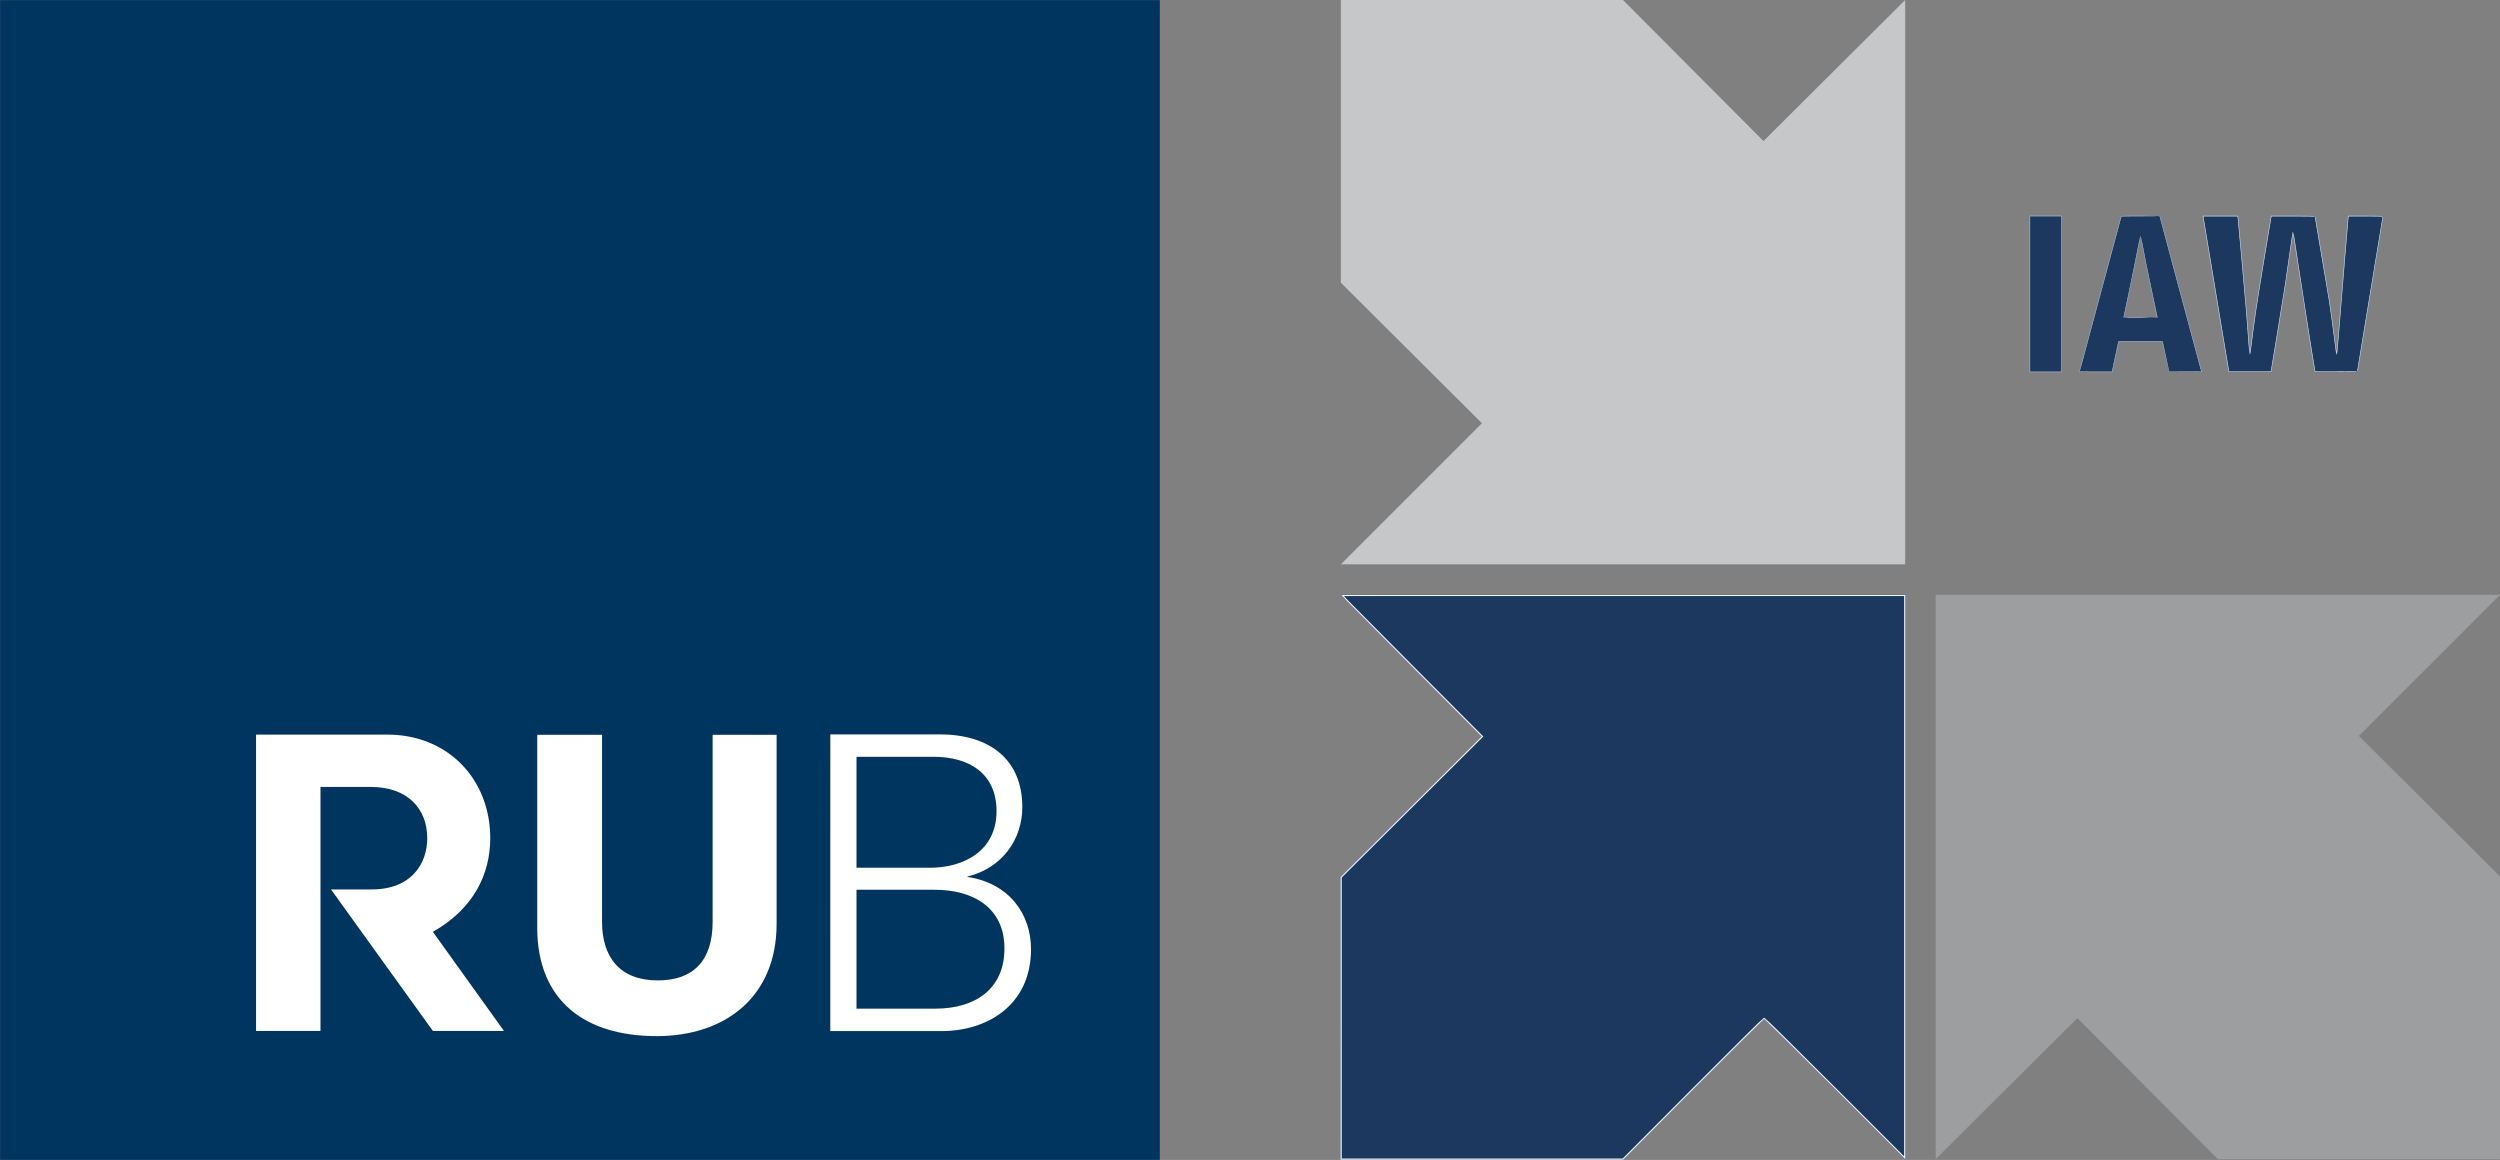
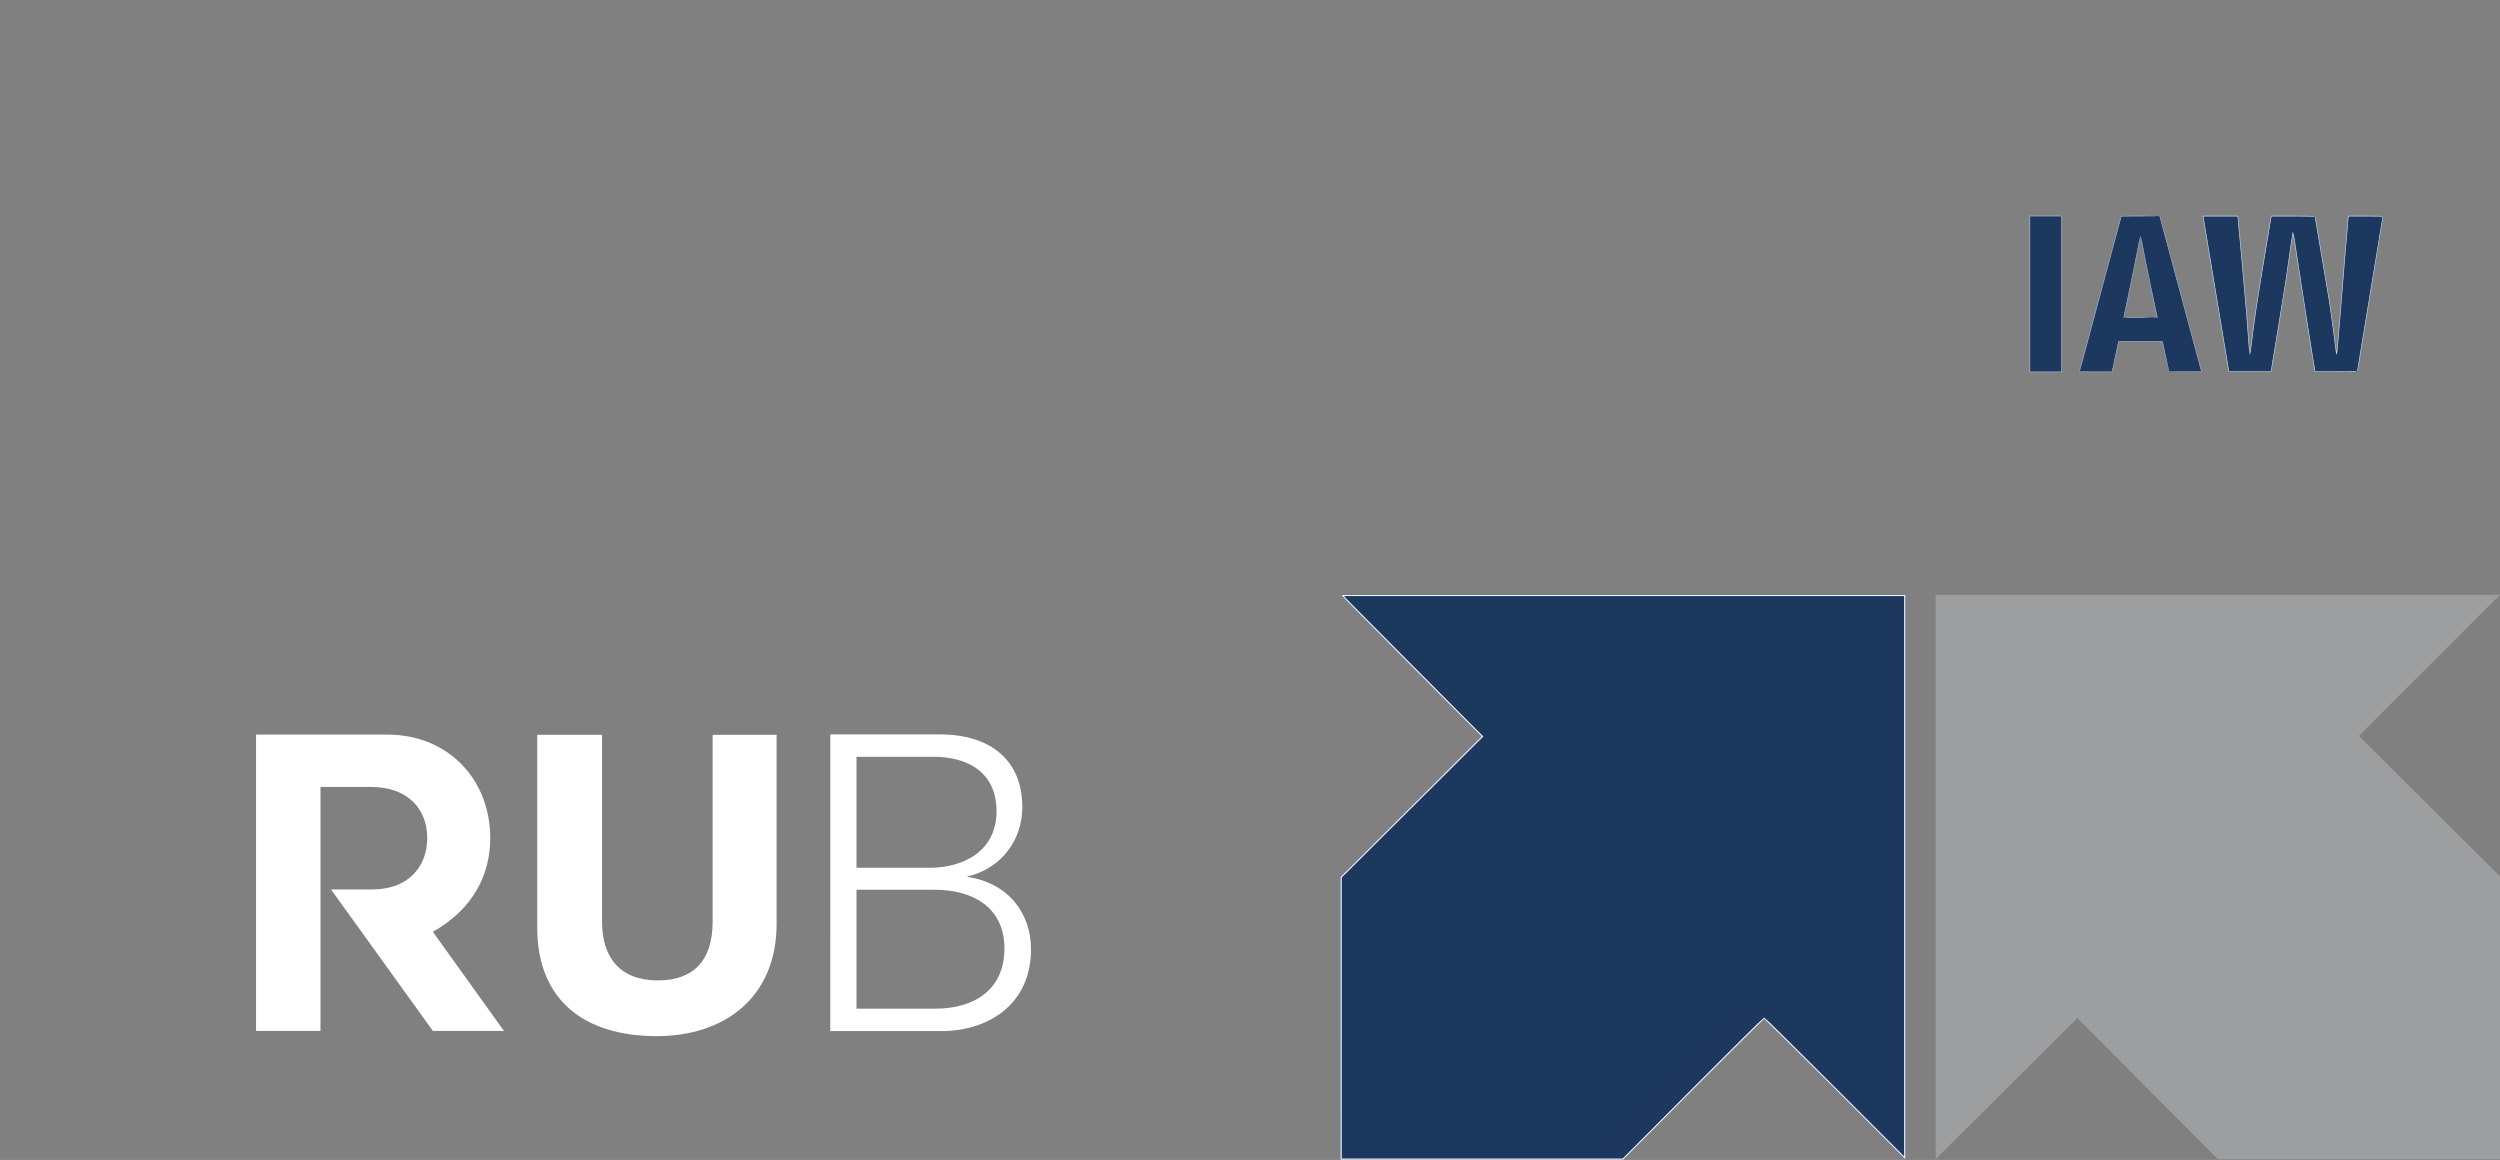
<svg xmlns="http://www.w3.org/2000/svg" width="594.92" height="276.02" fill="none" version="1.1" viewBox="0 0 594.92 276.02">
  <rect x="0" y="0" width="594.92" height="276.02" fill="#808080" stroke="none" />
  <path d="m319.08 141.55 33.57 33.722-33.57 33.421v67.144h67.28l33.43-33.572 33.58 33.572v-134.29z" fill="#003882" />
-   <path d="m319.08 4e-3v67.278l33.57 33.433-33.57 33.572h134.29v-134.29l-33.72 33.572-33.43-33.572z" fill="#c6c7c8" />
  <path d="m594.92 141.55h-134.29v134.29l33.72-33.572 33.42 33.572h67.15v-67.282l-33.58-33.433z" fill="#9c9e9f" />
  <g fill="#003882">
    <path d="m490.57 51.416h-7.53v37.104h7.53z" />
    <path d="m513.35 75.584h-7.95l1.96-9.226c0.95-4.555 2.02-10.226 2.02-10.226s1.06 5.829 2.01 10.226zm10.6 12.931-9.96-37.104h-9.22l-9.97 37.104h7.85l1.53-7.21h10.39l1.54 7.21z" />
    <path d="m567.15 51.412h-8.38l-1.54 18.552c-0.32 4.082-1.16 14.416-1.16 14.416s-1.23-10.176-1.97-14.416l-3.17-18.552h-10.5l-3.08 18.552c-0.79 4.774-1.96 14.416-1.96 14.416s-0.68-9.803-1.11-14.416l-1.69-18.552h-8.38l6.15 37.104h10.12l2.97-18.017c0.64-3.767 2.23-15.374 2.23-15.374s1.7 11.607 2.28 15.374l2.91 18.017h10.13z" />
  </g>
  <g fill="#1d385f" stroke="#f1f6ff" stroke-miterlimit="8">
    <path d="m319.16 242.29v-33.528l33.629-33.498-15.326-15.387c-8.429-8.463-15.924-16.011-16.654-16.775l-1.328-1.388h133.78v133.8l-16.609-16.608c-9.135-9.135-16.712-16.608-16.838-16.608s-7.738 7.543-16.916 16.763l-16.688 16.763h-67.054z" stroke-width=".274" />
    <path d="m483.05 69.956v-18.544h7.49v37.087h-7.49z" stroke-width=".097" />
    <path d="m494.85 88.409c0.019-0.05 0.254-0.909 0.522-1.909 1.978-7.373 9.362-34.858 9.393-34.96 0.036-0.119 0.319-0.127 4.615-0.127 2.517 0 4.577 0.008 4.578 0.018 8e-4 0.01 2.238 8.346 4.971 18.525l4.969 18.507-3.855 0.019c-2.12 0.01-3.869 0.005-3.887-0.013-0.025-0.025-1.076-4.857-1.469-6.751l-0.087-0.418h-10.447l-0.081 0.345c-0.044 0.19-0.374 1.736-0.733 3.436-0.359 1.7-0.67 3.164-0.692 3.254l-0.039 0.164h-3.897c-3.087 0-3.89-0.019-3.862-0.091zm18.524-12.81c0-0.016-0.554-2.642-1.232-5.836-1.162-5.48-1.929-9.27-2.487-12.296-0.135-0.73-0.262-1.327-0.282-1.327-0.021-3.6e-5 -0.147 0.581-0.281 1.291-0.575 3.045-1.764 8.902-2.705 13.323-0.557 2.618-1.013 4.786-1.013 4.818 0 0.032 1.8 0.057 4 0.057 2.2 0 4-0.013 4-0.03z" stroke-width=".097" />
    <path d="m527.37 70.215c-1.664-10.026-3.045-18.356-3.069-18.511l-0.043-0.283h8.247l0.048 0.231c0.063 0.303 1.744 18.987 2.06 22.908 0.135 1.669 0.351 4.549 0.481 6.402 0.13 1.852 0.263 3.368 0.296 3.368 0.033 0 0.141-0.683 0.241-1.517 0.784-6.594 1.425-10.866 3.471-23.139l1.376-8.253h5.22c3.491 0 5.22 0.035 5.22 0.105 0 0.058 0.714 4.281 1.586 9.384 0.872 5.104 1.705 10.043 1.85 10.976 0.274 1.763 1.291 9.324 1.508 11.21 0.068 0.594 0.154 1.114 0.191 1.155 0.037 0.042 0.24-2.087 0.451-4.731 0.839-10.474 2.238-27.45 2.289-27.766l0.054-0.334h4.109c2.735 0 4.109 0.035 4.109 0.105 0 0.058-1.365 8.346-3.034 18.418s-3.034 18.355-3.034 18.406c0 0.054-2.098 0.093-5.037 0.093h-5.037l-0.052-0.231c-0.195-0.867-3.222-20.059-4.086-25.911-0.583-3.942-1.087-7.136-1.121-7.096-0.034 0.04-0.351 2.154-0.705 4.7-0.354 2.545-0.822 5.808-1.04 7.25-0.385 2.546-3.333 20.592-3.441 21.057l-0.053 0.231h-10.028z" stroke-width=".137" />
  </g>
  <g transform="matrix(5.112 0 0 5.112 -784.28 -266.83)">
-     <path d="m207.41 106.19h-53.986v-53.986h53.986z" fill="#003560" />
    <g fill="#fff">
      <path d="m193.29 92.592v-5.167h3.579c1.643 0 2.94 0.755 2.94 2.535 0 1.82-1.489 2.632-3.115 2.632zm0 6.558v-5.534h3.637c1.797 0 3.25 0.833 3.25 2.729 0 1.933-1.412 2.805-3.213 2.805zm-1.22 1.045h5.186c2.109 0 4.158-1.2 4.158-3.812 0-1.643-1.024-3.075-2.96-3.365v-0.019c1.607-0.386 2.555-1.722 2.555-3.232 0-2.224-1.529-3.385-3.851-3.385h-5.087z" />
      <path d="m183.98 100.43c3.232 0 5.591-1.856 5.591-5.224v-8.803h-2.978v8.707c0 1.8-0.891 2.726-2.554 2.726-1.783 0-2.594-1.102-2.594-2.726v-8.707h-3.017v8.977c0 3.386 2.206 5.049 5.551 5.049" />
      <path d="m173.57 95.574c1.928-1.094 2.671-2.719 2.671-4.363 0-2.708-1.936-4.818-4.799-4.818h-6.103v13.794h2.999v-11.357h2.358c1.68 0 2.612 1.002 2.612 2.381 0 1.188-0.731 2.39-2.592 2.39h-1.888l4.742 6.586h3.309z" />
    </g>
  </g>
</svg>